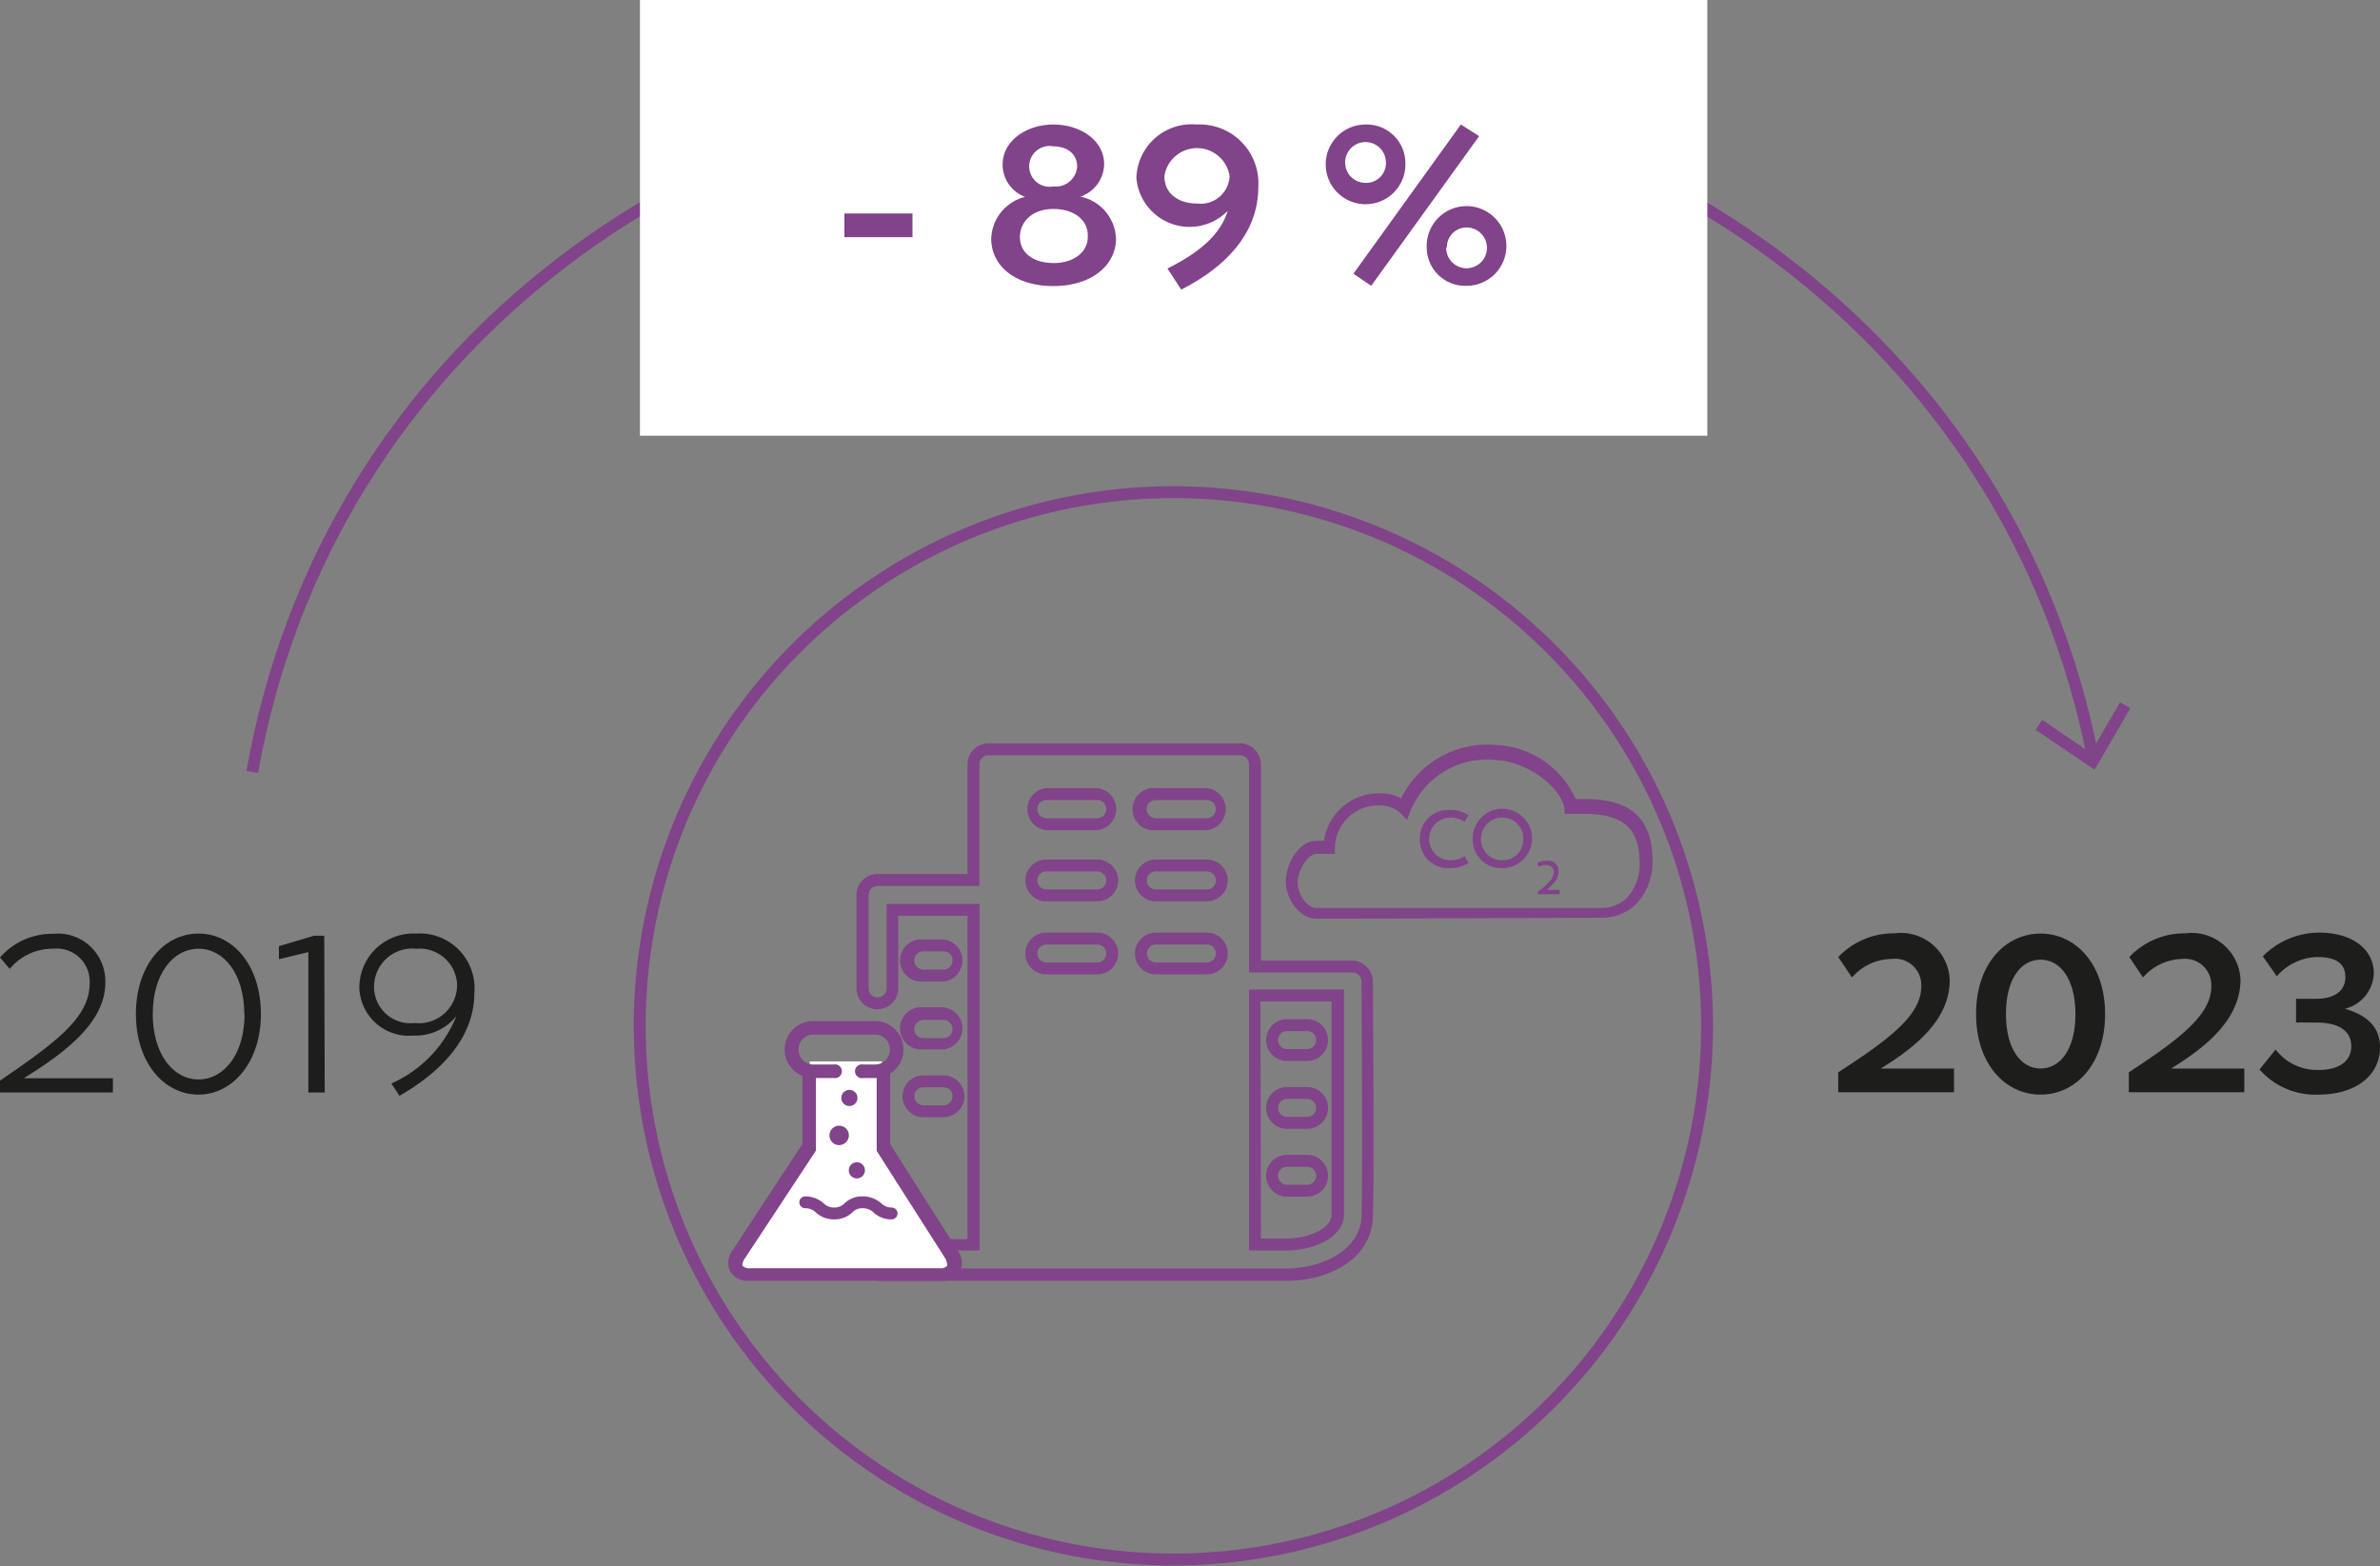
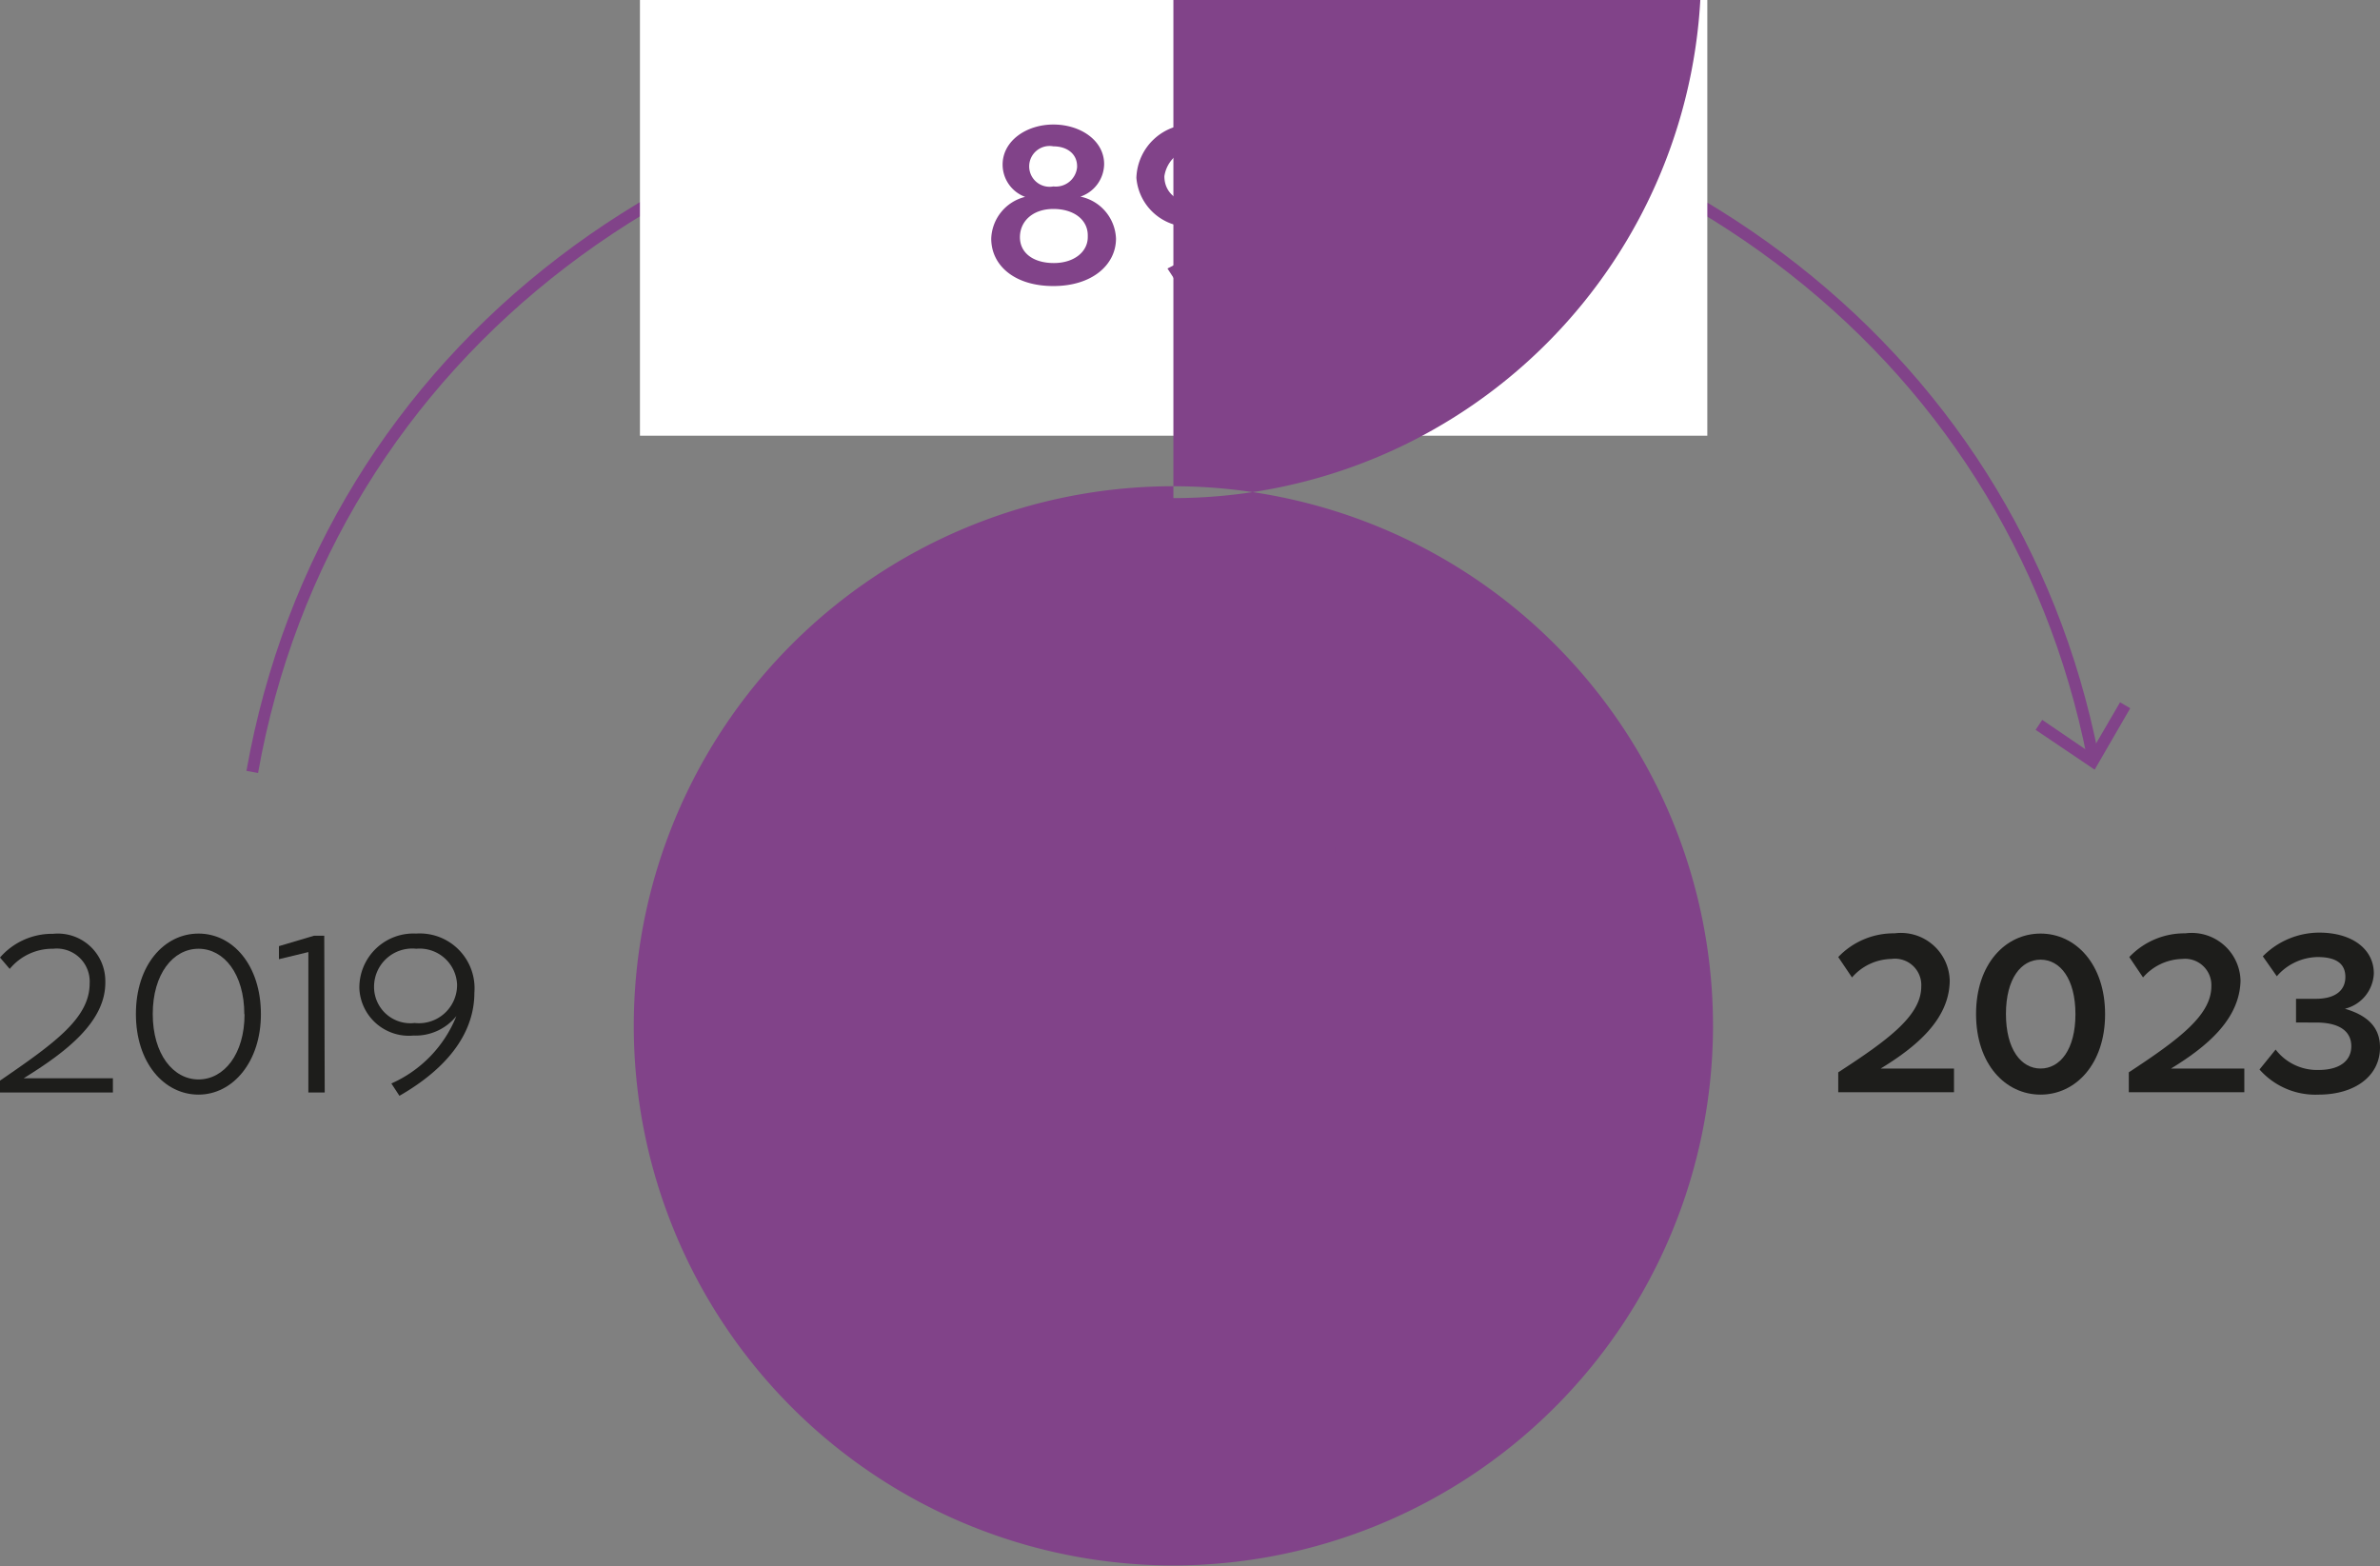
<svg xmlns="http://www.w3.org/2000/svg" viewBox="0 0 100.34 66.04">
  <rect x="0" y="0" width="100.34" height="66.04" fill="#808080" stroke="none" />
  <defs>
    <style>.cls-1{fill:#814389;}.cls-2{fill:#fff;}.cls-3{fill:#1d1d1b;}</style>
  </defs>
  <g id="Calque_2" data-name="Calque 2">
    <g id="Calque_1-2" data-name="Calque 1">
      <path class="cls-1" d="M54.23,54H37.12a.88.88,0,1,1,0-1.76h3.67V38.61H37.87v3.06a.88.88,0,1,1-1.76,0V37.73a.88.88,0,0,1,.88-.88h3.8V32.23a.89.89,0,0,1,.89-.89H52.27a.89.89,0,0,1,.89.89V40.5H57a.89.89,0,0,1,.88.88c0,.61.06,8.11,0,9.92S56,54,54.23,54ZM37.12,52.72a.38.38,0,1,0,0,.76H54.23c1.5,0,3.12-.77,3.17-2.19.06-1.81,0-9.3,0-9.91h0A.38.38,0,0,0,57,41H52.66V32.23a.39.39,0,0,0-.39-.39H41.68a.38.38,0,0,0-.39.39v5.12H37a.38.38,0,0,0-.38.38v3.94a.38.38,0,1,0,.76,0V38.11h3.92V52.72Zm17.11,0H52.66v-11h4V42c0,1.26,0,7.61,0,9.25h0C56.61,52.18,55.39,52.72,54.23,52.72Zm-1.07-.5h1.07c.89,0,1.89-.4,1.91-1h0c0-1.55,0-7.3,0-9h-3ZM50.88,41.08H48.73a.88.88,0,1,1,0-1.76h2.15a.88.88,0,1,1,0,1.76Zm-2.15-1.26a.38.38,0,1,0,0,.76h2.15a.38.38,0,0,0,0-.76Zm-2.47,1.26H44.11a.88.88,0,1,1,0-1.76h2.15a.88.88,0,1,1,0,1.76Zm-2.15-1.26a.38.38,0,0,0,0,.76h2.15a.38.38,0,1,0,0-.76ZM50.88,38H48.73a.88.88,0,1,1,0-1.76h2.15a.88.88,0,1,1,0,1.76Zm-2.15-1.26a.38.38,0,1,0,0,.76h2.15a.38.38,0,0,0,0-.76ZM46.26,38H44.11a.88.88,0,1,1,0-1.76h2.15a.88.88,0,0,1,0,1.76Zm-2.15-1.26a.38.38,0,0,0,0,.76h2.15a.38.38,0,1,0,0-.76ZM50.88,35H48.73a.89.89,0,1,1,0-1.77h2.15a.89.89,0,0,1,0,1.77Zm-2.15-1.27a.39.39,0,0,0-.39.38.4.4,0,0,0,.39.39h2.15a.39.39,0,0,0,.38-.39.38.38,0,0,0-.38-.38ZM46.26,35H44.11a.89.89,0,0,1,0-1.77h2.15a.89.89,0,0,1,0,1.77Zm-2.15-1.27a.38.38,0,0,0-.38.38.39.39,0,0,0,.38.39h2.15a.39.39,0,0,0,.38-.39.38.38,0,0,0-.38-.38Z" />
      <path class="cls-1" d="M55.11,47.59h-.85a.88.88,0,0,1,0-1.76h.85a.88.88,0,0,1,0,1.76Zm-.85-1.26a.38.38,0,1,0,0,.76h.85a.38.38,0,0,0,0-.76Z" />
      <path class="cls-1" d="M55.11,50.45h-.85a.88.88,0,0,1,0-1.76h.85a.88.88,0,0,1,0,1.76Zm-.85-1.26a.38.38,0,1,0,0,.76h.85a.38.38,0,0,0,0-.76Z" />
      <path class="cls-1" d="M55.11,44.73h-.85a.88.88,0,0,1,0-1.76h.85a.88.88,0,1,1,0,1.76Zm-.85-1.26a.38.38,0,1,0,0,.76h.85a.38.38,0,1,0,0-.76Z" />
      <path class="cls-1" d="M39.78,47.1h-.85a.88.88,0,1,1,0-1.76h.85a.88.88,0,0,1,0,1.76Zm-.85-1.26a.38.38,0,1,0,0,.76h.85a.38.38,0,0,0,0-.76Z" />
      <path class="cls-1" d="M39.78,41.38h-.85a.89.89,0,1,1,0-1.77h.85a.89.89,0,0,1,0,1.77Zm-.85-1.27a.39.39,0,0,0-.39.38.4.4,0,0,0,.39.39h.85a.39.39,0,0,0,.38-.39.38.38,0,0,0-.38-.38Z" />
      <path class="cls-1" d="M39.78,44.24h-.85a.89.89,0,1,1,0-1.77h.85a.89.89,0,0,1,0,1.77ZM38.93,43a.4.4,0,0,0-.39.39.39.39,0,0,0,.39.38h.85a.38.38,0,0,0,.38-.38.39.39,0,0,0-.38-.39Z" />
      <path class="cls-2" d="M37.18,44.75V48l2.89,4.54c.3.47.09,1-.47,1h-8c-.56,0-.77-.56-.46-1l3-4.55V44.75Z" />
      <path class="cls-1" d="M39.59,54h-8a.86.86,0,0,1-.81-.4.85.85,0,0,1,.11-.89l2.94-4.48v-3a.29.29,0,0,1,.57,0v3.12l0,.16-3,4.55c-.09.13-.12.25-.09.31a.38.38,0,0,0,.31.1h8a.38.38,0,0,0,.31-.1c0-.07,0-.19-.08-.32l-2.89-4.53,0-.16V45.14a.29.29,0,0,1,.57,0v3.1l2.84,4.47a.84.84,0,0,1,.1.89.86.86,0,0,1-.81.4" />
      <path class="cls-1" d="M36.89,45.45h-.5a.29.29,0,1,1,0-.57h.5a.63.63,0,0,0,0-1.26H34.28a.61.61,0,0,0-.61.61.62.62,0,0,0,.61.65h.87a.29.29,0,1,1,0,.57h-.87a1.2,1.2,0,0,1,0-2.4h2.61a1.2,1.2,0,0,1,0,2.4" />
      <path class="cls-1" d="M36.15,46.29a.34.34,0,0,1-.68,0,.34.34,0,0,1,.68,0" />
      <path class="cls-1" d="M36.46,49.4a.34.34,0,0,1-.67,0,.34.34,0,1,1,.67,0" />
      <path class="cls-1" d="M35.79,47.87a.42.42,0,0,1-.41.41.41.41,0,0,1-.41-.41.41.41,0,0,1,.41-.41.41.41,0,0,1,.41.41" />
      <path class="cls-1" d="M37.59,51.41a1.1,1.1,0,0,1-.76-.29.63.63,0,0,0-.45-.18.57.57,0,0,0-.45.18,1.09,1.09,0,0,1-.77.29,1.12,1.12,0,0,1-.76-.29.62.62,0,0,0-.45-.18.25.25,0,0,1-.25-.25.25.25,0,0,1,.25-.25,1.17,1.17,0,0,1,.76.28.62.62,0,0,0,.45.19.59.59,0,0,0,.45-.18,1.07,1.07,0,0,1,.77-.29,1.19,1.19,0,0,1,.76.28.62.62,0,0,0,.45.19.25.25,0,0,1,.25.25A.25.25,0,0,1,37.59,51.41Z" />
      <path class="cls-1" d="M10.88,32.59l-.49-.09C13.56,14.63,29.27,2.61,49.48,2.61c19.9,0,35.57,11.76,39,29.26L88,32C84.6,14.71,69.14,3.11,49.48,3.11,29.52,3.11,14,15,10.88,32.59Z" />
      <polygon class="cls-1" points="85.82 30.77 86.1 30.35 88.14 31.74 89.38 29.61 89.81 29.86 88.31 32.45 85.82 30.77" />
      <rect class="cls-2" x="26.98" width="45" height="18.37" />
-       <path class="cls-1" d="M35.6,10v-1h2.87v1Z" />
      <path class="cls-1" d="M46.55,6.92a1.47,1.47,0,0,1-1,1.37,1.88,1.88,0,0,1,1.5,1.77c0,1.1-1,2-2.64,2s-2.62-.87-2.62-2A1.88,1.88,0,0,1,43.22,8.3a1.45,1.45,0,0,1-.95-1.36c0-1,1-1.69,2.14-1.69S46.55,5.92,46.55,6.92Zm-.69,3c0-.65-.58-1.11-1.45-1.11S43,9.33,43,10s.57,1.09,1.43,1.09S45.86,10.61,45.86,10Zm-.45-2.91c0-.52-.42-.84-1-.84a.86.86,0,1,0,0,1.69A.9.9,0,0,0,45.41,7.05Z" />
      <path class="cls-1" d="M50.45,5.25a2.48,2.48,0,0,1,2.6,2.64c0,1.56-.9,3.12-3.25,4.32l-.58-.89c1.63-.81,2.29-1.62,2.54-2.43A2.25,2.25,0,0,1,47.91,7.5,2.33,2.33,0,0,1,50.45,5.25Zm1.39,2.18a1.39,1.39,0,0,0-2.75,0c0,.72.58,1.15,1.37,1.15A1.22,1.22,0,0,0,51.84,7.43Z" />
      <path class="cls-1" d="M59.25,6.86a1.68,1.68,0,1,1-1.68-1.61A1.63,1.63,0,0,1,59.25,6.86Zm-.82,0a.86.86,0,1,0-.86.85A.83.83,0,0,0,58.43,6.86Zm-.62,5.19-.75-.51,4.53-6.29.77.49Zm2.34-1.61a1.68,1.68,0,1,1,1.67,1.61A1.62,1.62,0,0,1,60.15,10.44Zm.82,0a.86.86,0,1,0,.85-.85A.83.83,0,0,0,61,10.44Z" />
      <path class="cls-3" d="M1,45.46H4.76v.6H0v-.5c2.35-1.61,3.78-2.65,3.78-4.1A1.39,1.39,0,0,0,2.24,40a2.33,2.33,0,0,0-1.83.85L0,40.37a2.91,2.91,0,0,1,2.24-1,2,2,0,0,1,2.2,2C4.48,43.09,2.74,44.38,1,45.46Z" />
      <path class="cls-3" d="M11,42.76c0,2-1.18,3.39-2.63,3.39s-2.64-1.34-2.64-3.4,1.19-3.39,2.64-3.39S11,40.7,11,42.76Zm-.7,0c0-1.7-.86-2.76-1.93-2.76s-1.93,1.06-1.93,2.75.86,2.76,1.93,2.76S10.31,44.45,10.31,42.76Z" />
      <path class="cls-3" d="M13.69,46.06H13V40.14l-1.24.3v-.55l1.48-.44h.43Z" />
      <path class="cls-3" d="M17.54,39.36A2.31,2.31,0,0,1,20,41.85c0,1.6-1,3.11-3.16,4.35l-.34-.52a5.23,5.23,0,0,0,2.74-2.84,2.22,2.22,0,0,1-1.81.82,2.09,2.09,0,0,1-2.28-2A2.28,2.28,0,0,1,17.54,39.36Zm1.73,2.15A1.58,1.58,0,0,0,17.55,40a1.61,1.61,0,0,0-1.78,1.61,1.53,1.53,0,0,0,1.71,1.52A1.61,1.61,0,0,0,19.27,41.51Z" />
      <path class="cls-3" d="M79.29,45.05h3.09v1H77.5v-.84C79.66,43.81,81,42.8,81,41.59a1.11,1.11,0,0,0-1.26-1.16,2.25,2.25,0,0,0-1.66.78l-.58-.86a3.22,3.22,0,0,1,2.37-1,2.06,2.06,0,0,1,2.33,2C82.18,43,80.76,44.15,79.29,45.05Z" />
      <path class="cls-3" d="M88.75,42.76c0,2.1-1.24,3.39-2.72,3.39s-2.72-1.28-2.72-3.4,1.25-3.39,2.72-3.39S88.75,40.64,88.75,42.76Zm-1.25,0c0-1.5-.65-2.3-1.47-2.3s-1.46.8-1.46,2.29.64,2.3,1.46,2.3S87.5,44.25,87.5,42.76Z" />
      <path class="cls-3" d="M91.53,45.05h3.09v1H89.75v-.84c2.15-1.41,3.48-2.42,3.48-3.63A1.11,1.11,0,0,0,92,40.43a2.25,2.25,0,0,0-1.65.78l-.58-.86a3.2,3.2,0,0,1,2.36-1,2.06,2.06,0,0,1,2.33,2C94.42,43,93,44.15,91.53,45.05Z" />
      <path class="cls-3" d="M97.75,46.15a3.14,3.14,0,0,1-2.49-1.06l.68-.84a2.2,2.2,0,0,0,1.81.86c.92,0,1.38-.41,1.38-1s-.44-1-1.49-1H96.8v-1h.84c.81,0,1.24-.35,1.24-.92s-.4-.84-1.17-.84a2.32,2.32,0,0,0-1.72.81l-.59-.84a3.35,3.35,0,0,1,2.38-1c1.39,0,2.3.7,2.3,1.72a1.6,1.6,0,0,1-1.22,1.49c1.14.33,1.48.94,1.48,1.63C100.34,45.36,99.29,46.15,97.75,46.15Z" />
-       <path class="cls-1" d="M49.47,66h0a22.75,22.75,0,0,1,0-45.5h0A22.76,22.76,0,0,1,72.22,43.31h0A22.77,22.77,0,0,1,49.47,66Zm0-45a22.25,22.25,0,0,0,0,44.5h0a22.25,22.25,0,0,0,0-44.5Z" />
+       <path class="cls-1" d="M49.47,66h0a22.75,22.75,0,0,1,0-45.5h0A22.76,22.76,0,0,1,72.22,43.31h0A22.77,22.77,0,0,1,49.47,66Zm0-45h0a22.25,22.25,0,0,0,0-44.5Z" />
      <path class="cls-1" d="M59.86,35.37a1.19,1.19,0,0,1,1.26-1.22,1.36,1.36,0,0,1,.79.22l-.17.28a.94.94,0,0,0-.59-.18.9.9,0,1,0,0,1.8,1.06,1.06,0,0,0,.6-.17l.16.28a1.34,1.34,0,0,1-.79.22,1.19,1.19,0,0,1-1.26-1.23" />
      <path class="cls-1" d="M62.09,35.37a1.25,1.25,0,1,1,1.25,1.23,1.2,1.2,0,0,1-1.25-1.23m2.13,0a.87.87,0,0,0-.88-.9.89.89,0,0,0-.9.9.88.88,0,0,0,.9.9.86.86,0,0,0,.88-.9" />
      <path class="cls-1" d="M64.84,37.58a2,2,0,0,0,.45-.38.65.65,0,0,0,.22-.44.3.3,0,0,0-.32-.29.55.55,0,0,0-.31.08l-.07-.16a.72.72,0,0,1,.4-.1.44.44,0,0,1,.5.45.79.79,0,0,1-.27.56,2.09,2.09,0,0,1-.23.22h.54v.18h-.91Z" />
      <path class="cls-1" d="M57.38,38.73H55.5c-.73,0-1.29-.84-1.29-1.57s.54-1.71,1.29-1.71h.32a2.33,2.33,0,0,1,2.4-2,1.81,1.81,0,0,1,.85.21,4.05,4.05,0,0,1,4-2.25,3.86,3.86,0,0,1,3.36,2.28l.36,0h0c1.18,0,2.78.24,2.87,2.37a2.62,2.62,0,0,1-.63,2,2,2,0,0,1-1.45.63h0ZM55.5,36c-.35,0-.79.67-.79,1.21s.41,1.07.79,1.07h1.88l10.15,0a1.51,1.51,0,0,0,1.1-.47,2.15,2.15,0,0,0,.49-1.61c-.06-1.34-.75-1.89-2.39-1.89l-.77,0,0-.21c-.12-.87-1.53-2-2.93-2.06a3.48,3.48,0,0,0-3.59,2.21l-.12.32L59,34.24a1.26,1.26,0,0,0-.79-.28,1.82,1.82,0,0,0-1.93,1.74V36Z" />
    </g>
  </g>
</svg>